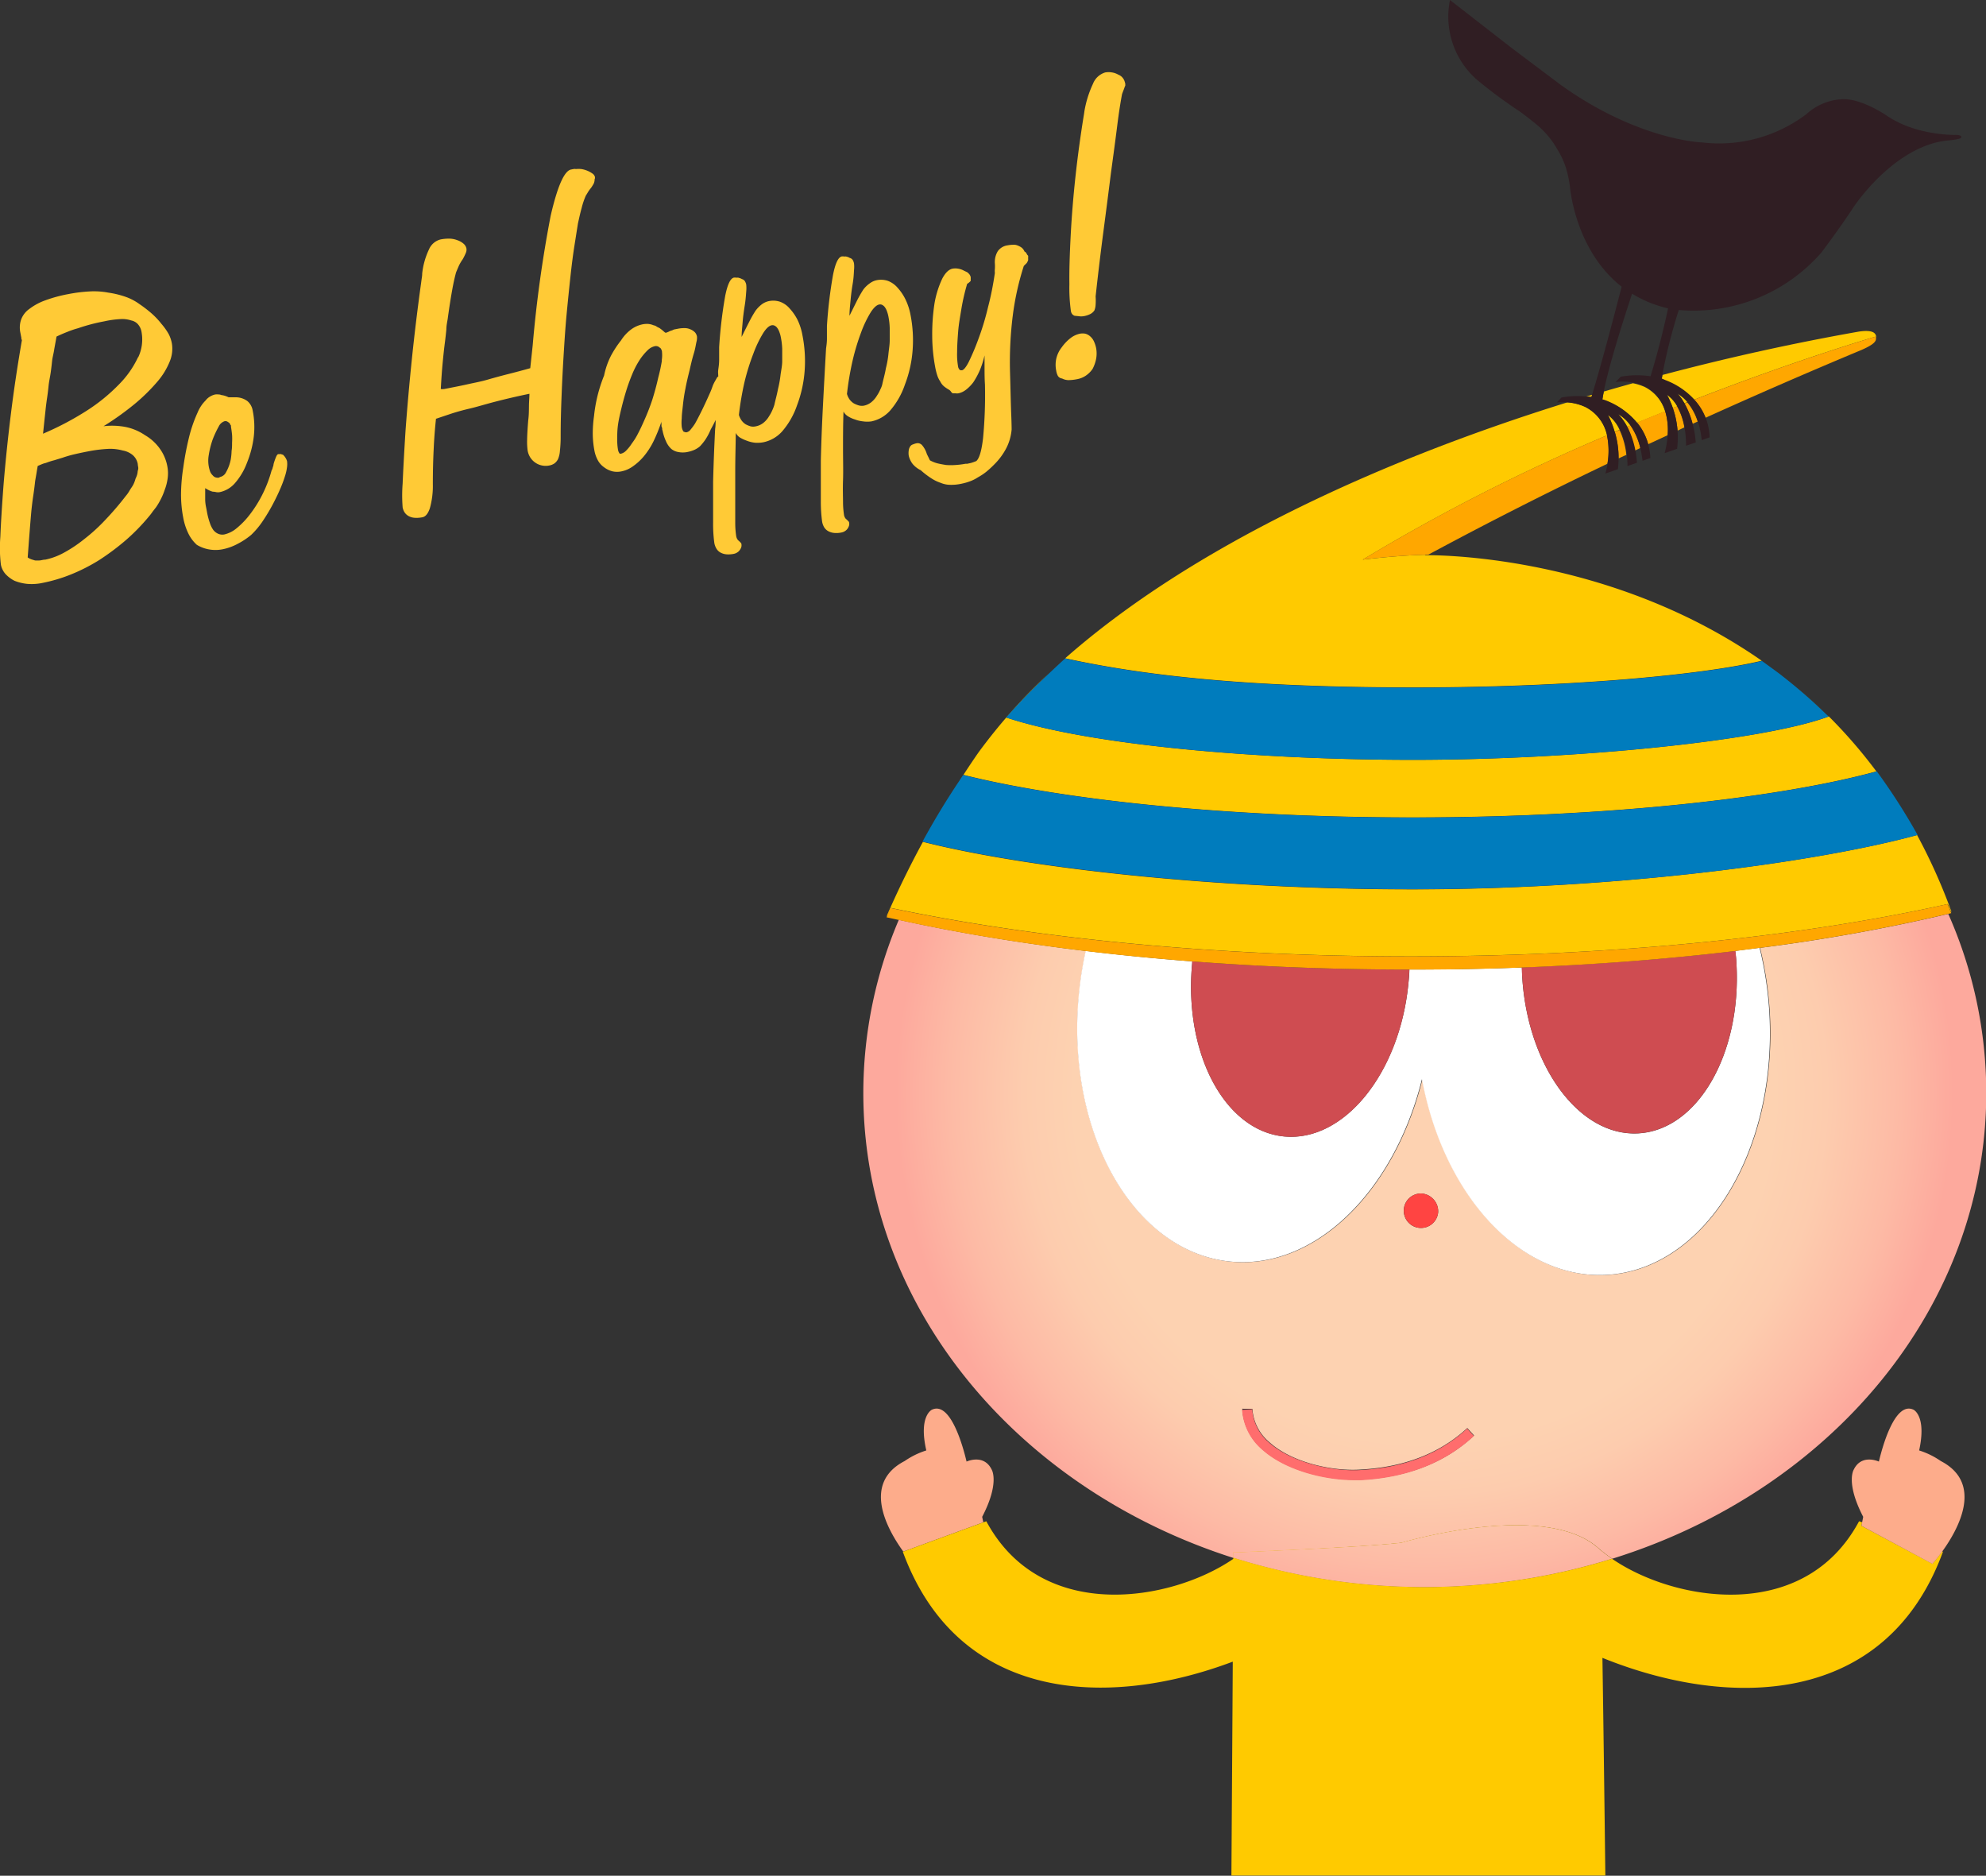
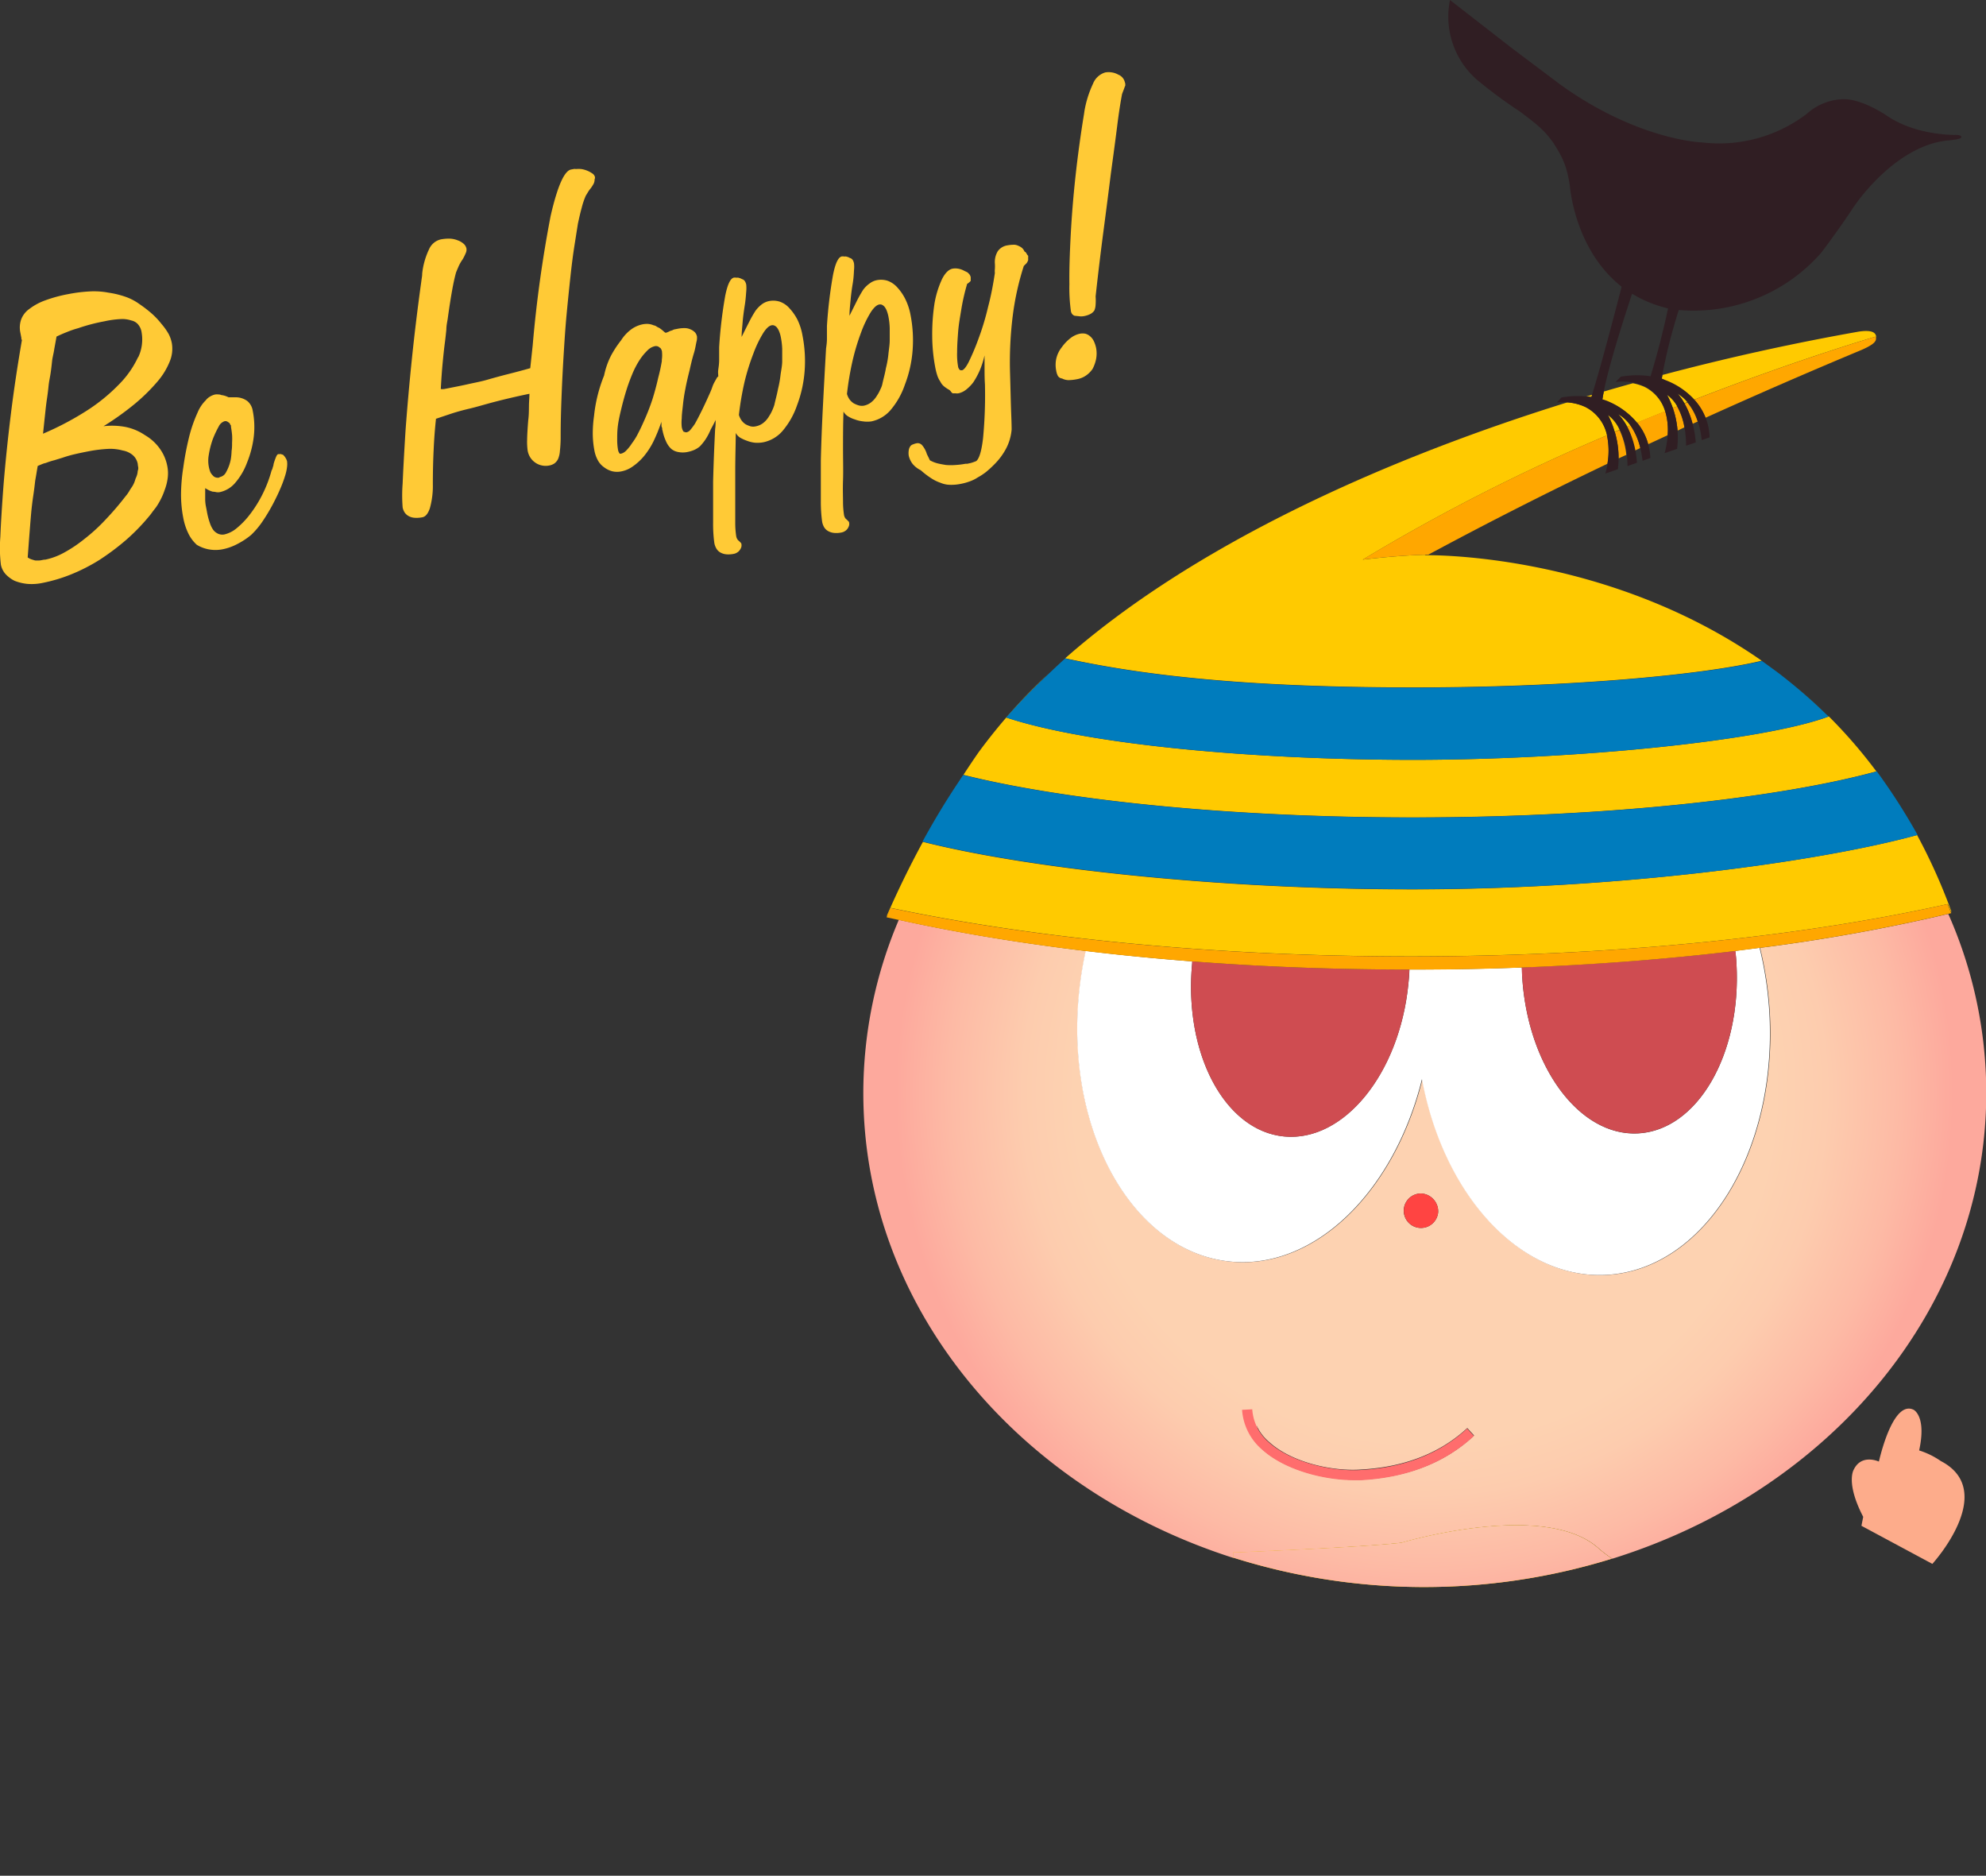
<svg xmlns="http://www.w3.org/2000/svg" viewBox="0 0 292.59 276.28">
  <rect x="0" y="0" width="292.59" height="276.28" fill="#333333" stroke="none" />
  <defs>
    <radialGradient id="radial-gradient" cx="209.89" cy="144.08" r="77.91" gradientTransform="matrix(1 0 0 -1 0 305.03)" gradientUnits="userSpaceOnUse">
      <stop offset=".66" stop-color="#fdd2b1" />
      <stop offset=".76" stop-color="#fdccae" />
      <stop offset=".9" stop-color="#fdbaa5" />
      <stop offset="1" stop-color="#fda99d" />
    </radialGradient>
    <style>.cls-4{fill:#fdac8b}.cls-5{fill:#ffca00}.cls-6{fill:url(#radial-gradient)}</style>
  </defs>
  <g id="Layer_2" data-name="Layer 2">
    <g id="Layer_1-2" data-name="Layer 1">
-       <path d="M20.34 47.81a1.79 1.79 0 00-1-.57 4.18 4.18 0 00-1.59-.2 14.35 14.35 0 00-2.36.29c-.7.13-1.36.29-2 .45s-1.25.36-1.84.56a13.78 13.78 0 00-1.64.56c-.54.21-1.06.44-1.55.67L8 51.38c-.1.6-.21 1.2-.32 1.81s-.12 1.19-.2 1.81-.18 1.2-.29 1.8S7.05 58 7 58.57s-.17 1.2-.23 1.8-.13 1.19-.19 1.78l-.18 1.71a43.36 43.36 0 006.44-3.39 26.43 26.43 0 004.76-3.88 14.22 14.22 0 002.8-4 6.12 6.12 0 00.5-3.66 2.33 2.33 0 00-.56-1.12zM31 69.46a1.64 1.64 0 00.37.53.89.89 0 00.47.31 1 1 0 00.54 0v-.06a1.28 1.28 0 00.94-.69 6.26 6.26 0 00.68-1.89 9.23 9.23 0 00.19-1.25c0-.41.06-.81.07-1.22a8.79 8.79 0 000-1.14c0-.4-.09-.79-.16-1.18v-.16a.24.24 0 00-.1-.15.52.52 0 00-.07-.16.41.41 0 00-.12-.14l-.12-.08-.12-.08a.48.48 0 00-.18-.06.61.61 0 00-.23 0 1.46 1.46 0 00-.86.77 14.6 14.6 0 00-.9 1.93 12.64 12.64 0 00-.64 2.26 4.74 4.74 0 000 1.68 4.92 4.92 0 00.24.78zm207-13.14l.75-.78a13.54 13.54 0 014.4-.07q1.5-4.95 2.58-10a17.68 17.68 0 01-5.3-2.16c-1.42 4.29-3.38 10.49-4.16 14.34 1.42-.42 2.85-.82 4.27-1.22a7.47 7.47 0 00-2.54-.11zM11.07 66.89a17.4 17.4 0 00-1.82.52L8 67.79a10.62 10.62 0 00-1.16.42 3.25 3.25 0 00-.6.19l-.59.25c-.07.37-.13.74-.19 1.11s-.13.74-.19 1.11C5.2 71.6 5.1 72.33 5 73s-.2 1.47-.28 2.24c-.1 1.1-.19 2.23-.28 3.39s-.17 2.37-.26 3.5a2.6 2.6 0 00.55.28l.53.16a5.54 5.54 0 00.7 0c.24 0 .52-.07.82-.12a9.84 9.84 0 002.7-1 19.77 19.77 0 003-2 26.11 26.11 0 003.14-2.86 43.8 43.8 0 003-3.5 5 5 0 00.48-.66c.13-.23.27-.45.41-.65a3.65 3.65 0 00.35-.64 5 5 0 00.14-.64 3.5 3.5 0 00.23-.58 2.74 2.74 0 00.09-.55 1.12 1.12 0 00.08-.49c0-.17 0-.35-.07-.52a2.27 2.27 0 00-.69-1.28 3.09 3.09 0 00-1.51-.72 6.94 6.94 0 00-2.24-.24 20.43 20.43 0 00-2.92.37c-.65.12-1.28.26-1.9.4zm118.17-8.69a5.13 5.13 0 00.4-.71c.12-.27.25-.58.36-.91s.16-.7.26-1.1.2-.83.28-1.3a14.11 14.11 0 00.37-2.09c.07-.68.13-1.34.19-2s0-1.24 0-1.81a10.34 10.34 0 00-.17-1.58 5.27 5.27 0 00-.24-.9 2.31 2.31 0 00-.32-.61 1.12 1.12 0 00-.4-.33.66.66 0 00-.41-.05c-.39.07-.81.46-1.26 1.15a16.37 16.37 0 00-1.43 3 33 33 0 00-1.25 4.18 44.48 44.48 0 00-.82 4.87 2.84 2.84 0 00.38.8 2.32 2.32 0 00.62.58 3.94 3.94 0 00.72.3 1.72 1.72 0 00.75 0 2.59 2.59 0 001.14-.52 3.68 3.68 0 00.83-.97zM115 49.79a4.56 4.56 0 00-.24-.89 2.31 2.31 0 00-.32-.61 1 1 0 00-.4-.33.66.66 0 00-.41-.05c-.39.07-.81.46-1.25 1.15a17 17 0 00-1.44 3 33 33 0 00-1.24 4.18 44 44 0 00-.83 4.87 2.91 2.91 0 00.38.79 2.2 2.2 0 00.62.59 4 4 0 00.73.3 1.67 1.67 0 00.74 0 2.59 2.59 0 001.14-.52 3.51 3.51 0 00.85-1 5.29 5.29 0 00.4-.72 7.19 7.19 0 00.36-.91c.07-.32.16-.69.26-1.09s.2-.83.29-1.3a15.83 15.83 0 00.37-2.09c.06-.68.13-1.34.18-2s0-1.24 0-1.82a10.57 10.57 0 00-.19-1.55zm-17.47 1.99a1.09 1.09 0 00-.14-.38.42.42 0 00-.24-.22.54.54 0 00-.31-.18.78.78 0 00-.4 0 2.2 2.2 0 00-1.06.61A8.37 8.37 0 0094.26 53a13 13 0 00-1.06 2c-.32.76-.64 1.62-.94 2.57s-.52 1.8-.73 2.67-.38 1.7-.5 2.48-.1 1.47-.1 2.07a8.46 8.46 0 00.07 1.36 1.48 1.48 0 00.11.38 1.58 1.58 0 00.15.24.19.19 0 00.14 0s0 .06.07 0a1.57 1.57 0 00.73-.44 6.43 6.43 0 00.86-1.08 9.32 9.32 0 00.94-1.4c.3-.57.58-1.17.86-1.81a32.15 32.15 0 001.2-3.19c.33-1.05.62-2.12.86-3.2a25.15 25.15 0 00.55-2.56 4.9 4.9 0 00.06-1.25z" fill="none" />
-       <path d="M3.26 50.05v0" stroke="#ffca36" stroke-linecap="round" stroke-linejoin="round" stroke-width="0" fill="none" />
      <path d="M24.86 49.22a9.1 9.1 0 00-1.07-1.51 11.47 11.47 0 00-1.44-1.53 18.48 18.48 0 00-1.82-1.4 7.86 7.86 0 00-2-1.05 13.3 13.3 0 00-2.53-.62 11.32 11.32 0 00-2.86-.18 22 22 0 00-3.08.39 20.7 20.7 0 00-3.42.93 8.64 8.64 0 00-2.31 1.25 3.32 3.32 0 00-1.21 1.55A3.61 3.61 0 003 49l.15.78v.1a.51.51 0 000 .09.07.07 0 00.08.06v.06q-1 5.78-1.65 11.08T.53 71.32q-.36 4.77-.48 7.76a20.84 20.84 0 00.08 4.09 2.94 2.94 0 00.68 1.38 4.67 4.67 0 001.34 1A7 7 0 004 86a7.74 7.74 0 002.26-.14 23.22 23.22 0 004.2-1.25 26.74 26.74 0 004.16-2.12 35.81 35.81 0 004-3A29.53 29.53 0 0022 76c.18-.21.35-.44.51-.67l.49-.63a10.68 10.68 0 00.73-1.25 9.35 9.35 0 00.53-1.28 7.53 7.53 0 00.45-1.8 5.39 5.39 0 00-.06-1.7 6.46 6.46 0 00-1.1-2.58 7 7 0 00-2.2-2 7.88 7.88 0 00-2.85-1.2 10.63 10.63 0 00-3.25-.11 42 42 0 004.58-3.27 27.47 27.47 0 003.3-3.23A10.61 10.61 0 0025 53.26a4.89 4.89 0 00.32-2.69 5 5 0 00-.46-1.35zm-9 16.9a6.94 6.94 0 012.24.24 3.09 3.09 0 011.51.72 2.27 2.27 0 01.69 1.28c0 .17.05.35.07.52a1.12 1.12 0 01-.08.49 2.74 2.74 0 01-.09.55 3.5 3.5 0 01-.23.58 5 5 0 01-.21.62 3.65 3.65 0 01-.35.64c-.14.2-.28.42-.41.65a5 5 0 01-.48.66 43.8 43.8 0 01-3 3.5 26.11 26.11 0 01-3.14 2.86 19.77 19.77 0 01-3 2 9.84 9.84 0 01-2.7 1c-.3 0-.58.1-.82.12a5.54 5.54 0 01-.7 0l-.53-.16a2.6 2.6 0 01-.55-.28c.09-1.17.17-2.32.26-3.46s.18-2.29.28-3.39c.08-.77.17-1.52.28-2.24s.2-1.44.28-2.17c.06-.37.13-.74.19-1.11s.12-.74.19-1.11l.59-.25a3.25 3.25 0 01.6-.19 10.62 10.62 0 011.25-.4l1.24-.38a17.4 17.4 0 011.82-.52 48.8 48.8 0 011.9-.4 20.43 20.43 0 012.93-.37zm4.48-13.51a14.22 14.22 0 01-2.8 4 26.43 26.43 0 01-4.76 3.88 43.36 43.36 0 01-6.44 3.39l.18-1.71c.06-.59.13-1.19.19-1.78s.14-1.2.23-1.8.16-1.19.22-1.79.2-1.2.29-1.8.16-1.2.22-1.79.25-1.21.33-1.83l.33-1.81c.49-.23 1-.46 1.55-.67a13.78 13.78 0 011.64-.56 26.84 26.84 0 013.84-1.01 14.35 14.35 0 012.38-.33 4.18 4.18 0 011.59.2 1.79 1.79 0 011 .57 2.33 2.33 0 01.54 1.23 6.12 6.12 0 01-.5 3.61zm21.73 14.83a1.73 1.73 0 00-.27-.35c-.06-.08-.12-.13-.19-.13a.48.48 0 01-.18-.07.46.46 0 00-.21 0h-.2c-.13 0-.24.16-.35.41a8.93 8.93 0 00-.37 1.07c0 .19-.09.37-.13.53a1.15 1.15 0 01-.16.4 18.83 18.83 0 01-1.31 3.45 18 18 0 01-1.82 2.94 12 12 0 01-2 2.1 4.3 4.3 0 01-1.83.93 1.56 1.56 0 01-.86-.08 1.85 1.85 0 01-.75-.56 3.75 3.75 0 01-.53-1.08 10.13 10.13 0 01-.4-1.5c-.06-.34-.12-.66-.18-.94a6.21 6.21 0 01-.1-.89v-1.84.07a5.91 5.91 0 00.57.32 3.16 3.16 0 00.54.2 2.84 2.84 0 01.52.07 1.46 1.46 0 00.51 0 4.09 4.09 0 002.23-1.31 9.66 9.66 0 001.78-3 14.87 14.87 0 001-3.8 12.26 12.26 0 00-.15-3.9 2.31 2.31 0 00-.78-1.4 2.87 2.87 0 00-1.62-.56h-1.15a3.88 3.88 0 00-.58-.23 2.84 2.84 0 00-.49-.1 1 1 0 00-.42-.09 2.68 2.68 0 00-.46 0 2.38 2.38 0 00-.75.29 2.13 2.13 0 00-.69.6 4.94 4.94 0 00-.66.8 5.34 5.34 0 00-.53 1 20.5 20.5 0 00-1.29 3.78 43 43 0 00-.81 4.31 26.54 26.54 0 00-.33 4 18.06 18.06 0 00.33 3.4 9 9 0 00.8 2.4 5.41 5.41 0 001.2 1.57 5.14 5.14 0 001.67.65 5.41 5.41 0 002.15 0 7.92 7.92 0 002.18-.79 10.86 10.86 0 002-1.32 12.2 12.2 0 001.77-2.13 27.3 27.3 0 001.74-3c.33-.65.61-1.26.86-1.85s.45-1.14.61-1.66a6.9 6.9 0 00.31-1.38 3.38 3.38 0 000-.84 1.93 1.93 0 00-.22-.49zM30.76 67a12.64 12.64 0 01.57-2.26 14.6 14.6 0 01.9-1.93 1.46 1.46 0 01.86-.77.61.61 0 01.23 0 .48.48 0 01.18.06l.12.08.12.08a.41.41 0 01.12.14.52.52 0 01.07.16.24.24 0 01.1.15v.16c.07.39.12.78.16 1.18a8.79 8.79 0 010 1.14c0 .41 0 .81-.07 1.22a9.23 9.23 0 01-.12 1.25 6.26 6.26 0 01-.71 1.92 1.28 1.28 0 01-.94.69v.06a1 1 0 01-.54 0 .89.89 0 01-.47-.31 1.64 1.64 0 01-.37-.53 4.92 4.92 0 01-.21-.77 4.74 4.74 0 010-1.72zM87.6 26.54c0-.1 0-.18.05-.25a.91.91 0 000-.23.89.89 0 00-.37-.5 3.7 3.7 0 00-.9-.47 3.65 3.65 0 00-.74-.19 4 4 0 00-.78 0 1.14 1.14 0 00-.37 0l-.36.07c-1 .2-2 2.47-3 6.8a183 183 0 00-2.65 19.1l-.36 3.36c-1.1.31-2.19.6-3.26.87s-2.09.55-3.06.83-1.88.44-2.68.62-1.49.32-2.1.44l-.61.12-.55.11-.42.08a2 2 0 01-.5 0c.07-1.27.15-2.5.26-3.68s.23-2.33.38-3.44q.1-.82.18-1.65c0-.55.12-1.07.2-1.58.22-1.61.44-3 .64-4.13s.4-2 .59-2.7c.12-.29.25-.6.39-.92a6 6 0 01.58-1 7.9 7.9 0 00.46-.93 1.18 1.18 0 00.1-.66 1.26 1.26 0 00-.4-.69 2.7 2.7 0 00-.91-.53 3.51 3.51 0 00-1.19-.24 6.28 6.28 0 00-1.32.12 2.52 2.52 0 00-1.7 1.47 11 11 0 00-1 3.55c0 .32-.05.58-.08.79s-.05.38-.07.52q-.81 5.86-1.37 11.29t-.93 10.47c-.21 3.32-.35 5.93-.43 7.85a22.8 22.8 0 000 3.53 2.1 2.1 0 00.32.78 1.73 1.73 0 00.61.52 2.15 2.15 0 00.88.23 4.23 4.23 0 001.1-.08c.47-.09.84-.54 1.11-1.36a12.22 12.22 0 00.43-3.51q0-2.69.12-5.1c.07-1.6.19-3.14.35-4.61v.07l2.18-.73c.82-.27 1.75-.53 2.78-.77s2.25-.62 3.71-1 3.2-.79 5.09-1.18c0 .5-.06 1.08-.07 1.73s0 1.39-.11 2.2c-.09 1.14-.15 2.08-.16 2.83a9.67 9.67 0 00.08 1.63 2.78 2.78 0 00.39 1 2.65 2.65 0 00.76.77 2.56 2.56 0 001 .41 2.6 2.6 0 001 0 2 2 0 00.82-.33 1.93 1.93 0 00.49-.59 3.68 3.68 0 00.29-1.24 18.69 18.69 0 00.11-2.21c0-2 .06-4 .14-6s.18-4 .3-5.94.25-4 .43-5.9.38-3.88.59-5.8q.27-2.47.57-4.38l.51-3.23c.19-.88.37-1.67.56-2.35a11.37 11.37 0 01.6-1.77c.06-.1.16-.25.28-.46a5 5 0 01.5-.7c.14-.2.26-.4.36-.57a1.48 1.48 0 00.16-.56zm29.92 20.62a7.37 7.37 0 00-1.18-1.72 3.4 3.4 0 00-1.44-1 3.17 3.17 0 00-1.66-.08 2.68 2.68 0 00-.93.41 4.55 4.55 0 00-1 1 16.21 16.21 0 00-.93 1.63c-.34.66-.71 1.4-1.12 2.23 0-.69.09-1.42.15-2.18s.18-1.64.32-2.52.17-1.55.21-2a5.28 5.28 0 000-1 1.51 1.51 0 00-.21-.53.73.73 0 00-.42-.29 1.31 1.31 0 00-.3-.14l-.28-.08a1.39 1.39 0 01-.33 0 1.18 1.18 0 00-.27 0q-.78.15-1.29 2.7a67.14 67.14 0 00-.89 7.54v1.89c0 .55-.07 1-.13 1.43s0 .65 0 1a.59.59 0 00-.24.27c-.1.18-.24.41-.4.72s-.23.56-.32.8-.18.46-.27.65c-.5 1.13-.94 2.07-1.31 2.81s-.67 1.32-.91 1.73a9.15 9.15 0 01-.64.86 1 1 0 01-.53.37.38.38 0 01-.24 0l-.25-.08a1.47 1.47 0 01-.16-.28 2.14 2.14 0 01-.11-.41 5.92 5.92 0 010-1.27c0-.54.09-1.18.17-1.92a23.94 23.94 0 01.37-2.45c.16-.87.38-1.79.63-2.78.07-.33.16-.71.26-1.13s.23-.89.39-1.42.26-1.17.34-1.54a2.25 2.25 0 00.08-.83 1.31 1.31 0 00-.28-.58 1.91 1.91 0 00-.66-.45 2 2 0 00-.88-.19 4.74 4.74 0 00-1.09.11l-.32.06a1.09 1.09 0 00-.38.14l-.28.09a3.4 3.4 0 00-.34.16.43.43 0 00-.16.07.63.63 0 01-.29.04l-.44-.38c-.14-.11-.28-.22-.43-.32a2.1 2.1 0 01-.42-.22.91.91 0 00-.4-.16 2.72 2.72 0 00-.84-.21 3.51 3.51 0 00-.8.06 4.32 4.32 0 00-1.64.72 6 6 0 00-1.53 1.64 15.07 15.07 0 00-1.5 2.29 11.44 11.44 0 00-1 2.89 21.79 21.79 0 00-1.48 5.93 19.13 19.13 0 00-.19 2.66 13.84 13.84 0 00.24 2.45 4.81 4.81 0 00.52 1.47 3 3 0 00.9 1 3.36 3.36 0 001.23.6 3.06 3.06 0 001.38 0 4.26 4.26 0 001.61-.71 8.32 8.32 0 001.61-1.46 11 11 0 001.45-2.23 23.87 23.87 0 001.18-2.92v.07a.34.34 0 000 .21 2 2 0 010 .26c0 .08 0 .19.07.32s0 .28.09.45a7 7 0 00.51 1.59 3.23 3.23 0 00.79 1.13 2.23 2.23 0 001.07.46 3.42 3.42 0 001.23 0 5.16 5.16 0 001-.29 3.45 3.45 0 00.9-.55 8.06 8.06 0 00.81-1 8.66 8.66 0 00.79-1.5c.26-.46.5-.92.72-1.39 0 .43 0 .88-.07 1.3q-.21 4.11-.3 7.82v6a20.82 20.82 0 00.18 3 2.42 2.42 0 00.34.88 1.61 1.61 0 00.61.55 2.28 2.28 0 00.85.24 3.93 3.93 0 001.06-.07 1.35 1.35 0 00.5-.2 1.21 1.21 0 00.4-.38 1.39 1.39 0 00.22-.44 1.1 1.1 0 000-.48.35.35 0 00-.1-.15l-.25-.25a.92.92 0 01-.26-.29 1.28 1.28 0 01-.14-.37 13 13 0 01-.15-1.82v-7.94c0-1.69.06-3.52.08-5.49a1.81 1.81 0 00.67.71 6 6 0 001 .45 4.53 4.53 0 001.17.28 4.72 4.72 0 001.23-.07 5.1 5.1 0 002.78-1.62 11.61 11.61 0 002.16-3.78 18.09 18.09 0 001.13-5.06 19.42 19.42 0 00-.31-5.25 8.72 8.72 0 00-.71-2.27zm-20 5.93a25.15 25.15 0 01-.55 2.56c-.24 1.08-.53 2.15-.86 3.2A32.15 32.15 0 0194.88 62c-.28.64-.56 1.24-.86 1.81a9.32 9.32 0 01-.92 1.49 6.43 6.43 0 01-.86 1.08 1.57 1.57 0 01-.73.44h-.07a.19.19 0 01-.14 0 1.58 1.58 0 01-.15-.24 1.48 1.48 0 01-.11-.38 8.46 8.46 0 01-.11-1.43c0-.6 0-1.29.1-2.07s.29-1.61.5-2.48.45-1.76.73-2.67.62-1.81.94-2.57a13 13 0 011.06-2 8.37 8.37 0 011.12-1.36 2.2 2.2 0 011.06-.62.78.78 0 01.4 0 .54.54 0 01.31.18.42.42 0 01.24.22 1.09 1.09 0 01.14.38v.06a4.9 4.9 0 01-.04 1.25zM115 55.17a15.83 15.83 0 01-.37 2.09c-.09.47-.19.9-.29 1.3s-.19.77-.26 1.09a7.19 7.19 0 01-.36.91 5.29 5.29 0 01-.4.72 3.51 3.51 0 01-.85 1 2.59 2.59 0 01-1.14.52 1.67 1.67 0 01-.74 0 4 4 0 01-.73-.3 2.2 2.2 0 01-.62-.59 2.91 2.91 0 01-.38-.79 44 44 0 01.83-4.87 33 33 0 011.31-4.19 17 17 0 011.44-3c.44-.69.86-1.08 1.25-1.15a.66.66 0 01.41.05 1 1 0 01.4.33 2.31 2.31 0 01.32.61 4.56 4.56 0 01.24.89 10.57 10.57 0 01.18 1.58v1.82c0 .63-.14 1.3-.24 1.98zm13.37 6.9a5.09 5.09 0 002.79-1.62 11.43 11.43 0 002.15-3.78 17.76 17.76 0 001.14-5.06 19.42 19.42 0 00-.31-5.25 9 9 0 00-.75-2.28 7.34 7.34 0 00-1.17-1.72 3.56 3.56 0 00-1.44-1 3.18 3.18 0 00-1.66-.08 2.54 2.54 0 00-.93.42 4.27 4.27 0 00-1 .95 18.43 18.43 0 00-.93 1.63l-1.11 2.23c0-.69.08-1.42.15-2.18s.17-1.63.32-2.51.17-1.56.2-2.06a4.33 4.33 0 000-.94 1.49 1.49 0 00-.2-.54.75.75 0 00-.43-.29 1.53 1.53 0 00-.29-.14l-.29-.08a1 1 0 01-.33 0 1.1 1.1 0 00-.26 0q-.78.15-1.29 2.7a67 67 0 00-.9 7.54v1.89c0 .54-.07 1-.13 1.44q-.26 4.55-.47 8.66t-.3 7.83v6a21.77 21.77 0 00.19 3 2.41 2.41 0 00.33.88 1.64 1.64 0 00.62.55 2.28 2.28 0 00.85.24 3.59 3.59 0 001.06-.07 1.42 1.42 0 00.5-.2 1.32 1.32 0 00.4-.38 1.59 1.59 0 00.21-.44 1 1 0 000-.48.25.25 0 00-.09-.14l-.25-.26a.78.78 0 01-.26-.28 1.17 1.17 0 01-.14-.38 12.88 12.88 0 01-.15-1.82c0-.87-.05-2 0-3.32s0-2.93 0-4.62 0-3.52.07-5.49a1.84 1.84 0 00.68.71 4.21 4.21 0 001 .45 4.56 4.56 0 001.16.28 4.32 4.32 0 001.26.01zm-1.87-2.36a3.94 3.94 0 01-.72-.3 2.32 2.32 0 01-.62-.58 2.84 2.84 0 01-.38-.8 44.48 44.48 0 01.82-4.87 33 33 0 011.25-4.16 16.37 16.37 0 011.43-3c.45-.69.87-1.08 1.26-1.15a.66.66 0 01.41.05 1.12 1.12 0 01.4.33 2.31 2.31 0 01.32.61 5.27 5.27 0 01.24.9 10.34 10.34 0 01.17 1.58v1.81c0 .63-.12 1.3-.19 2a14.11 14.11 0 01-.37 2.09c-.08.47-.18.9-.28 1.3s-.19.77-.26 1.1-.24.64-.36.91a5.13 5.13 0 01-.4.71 3.68 3.68 0 01-.85 1 2.59 2.59 0 01-1.14.52 1.72 1.72 0 01-.73-.05zm7.57 6.09a1.24 1.24 0 00-.19.55 2.57 2.57 0 000 .76 2.88 2.88 0 00.23.66 3 3 0 00.35.57 3.6 3.6 0 001.19.92 12 12 0 001.54 1.18 5.93 5.93 0 001.37.67 3.7 3.7 0 001.4.3 6.85 6.85 0 001.59-.14 8.38 8.38 0 001.28-.35 5.52 5.52 0 001.22-.6 8.67 8.67 0 001.23-.81 14.51 14.51 0 001.17-1.07 9.68 9.68 0 001.81-2.44 7.36 7.36 0 00.78-2.74c0-.05 0-.79-.06-2.24s-.1-3.56-.18-6.32a55.08 55.08 0 01.4-8.15 40.53 40.53 0 011.63-7.37c.11-.12.23-.23.34-.34a.77.77 0 00.21-.31.55.55 0 00.1-.32 2.75 2.75 0 010-.38.51.51 0 010-.13.19.19 0 00-.09-.11.43.43 0 01-.11-.19 1.86 1.86 0 01-.14-.2.27.27 0 00-.19-.13 1.58 1.58 0 00-.37-.54 2.12 2.12 0 00-.61-.35 1.42 1.42 0 00-.7-.13 5.23 5.23 0 00-.85.09A2.12 2.12 0 00147 37a3.08 3.08 0 00-.43 1.8 5.87 5.87 0 010 .84 2.52 2.52 0 000 .57c-.25 1.71-.57 3.37-1 5a38.51 38.51 0 01-1.41 4.68 35.12 35.12 0 01-1.43 3.4c-.39.77-.73 1.19-1 1.25h-.17a.48.48 0 01-.18-.07 1.52 1.52 0 01-.14-.21.63.63 0 01-.08-.22 10.16 10.16 0 01-.15-2.19c0-.85.06-1.85.15-3s.31-2.31.5-3.49a31 31 0 01.83-3.56 1.24 1.24 0 00.32-.23 1.23 1.23 0 00.2-.2v-.28a2.45 2.45 0 000-.27 1.25 1.25 0 00-.09-.25 1 1 0 00-.22-.29.83.83 0 00-.28-.22l-.4-.19a2.65 2.65 0 00-.87-.3 2.38 2.38 0 00-.8 0q-.84.16-1.53 1.47a14 14 0 00-1.16 3.76 30 30 0 00-.32 4.73 25.45 25.45 0 00.46 4.65 9.18 9.18 0 00.29 1.13 3.51 3.51 0 00.44.89 2.12 2.12 0 00.54.7 4.9 4.9 0 00.77.52 1 1 0 01.16.14.26.26 0 01.1.15.43.43 0 01.12.11.65.65 0 00.12.11h.42a1.46 1.46 0 00.46 0 2.78 2.78 0 001.08-.51 5.86 5.86 0 001.1-1.12 11.76 11.76 0 00.94-1.73 13.19 13.19 0 00.71-2.22v1.91c0 .7 0 1.48.06 2.37a67.62 67.62 0 01-.28 7.92c-.22 1.88-.56 3-1 3.36-.21.09-.41.16-.59.22a2.94 2.94 0 01-.42.11l-.32.07h-.26a11.72 11.72 0 01-1.45.18 9.53 9.53 0 01-1.42 0c-.5-.08-1-.17-1.36-.27a4.87 4.87 0 01-1.01-.42l-.22-.46-.23-.46a3.49 3.49 0 00-.68-1.28.86.86 0 00-.77-.32 2.63 2.63 0 00-.6.18.71.71 0 00-.43.34zm21.78-10.44a.83.83 0 00.62.39 2.13 2.13 0 001 .24 6.92 6.92 0 001.22-.14 3.36 3.36 0 001.28-.52 3.69 3.69 0 001-1 5.36 5.36 0 00.52-1.48 4.46 4.46 0 000-1.58 4.53 4.53 0 00-.33-1 2.22 2.22 0 00-.55-.73 1.79 1.79 0 00-.68-.38 2.11 2.11 0 00-.87 0 3.42 3.42 0 00-1.33.63 6.4 6.4 0 00-1.31 1.37 4.19 4.19 0 00-.81 1.7 4.3 4.3 0 000 1.75 2.48 2.48 0 00.24.75zm1.92-9.55a1 1 0 00.18.44.88.88 0 00.36.26l.58.06a2.37 2.37 0 00.77 0 3.41 3.41 0 001-.33 1.66 1.66 0 00.57-.51 2.57 2.57 0 00.18-.81 8.86 8.86 0 000-1.3v.06q.56-5.09 1.16-9.64t1.1-8.55c.37-2.71.68-5 .93-7s.49-3.48.71-4.64c.09-.24.17-.46.25-.66s.12-.33.15-.43a.41.41 0 00.07-.32c0-.1 0-.2-.05-.29a1.64 1.64 0 00-.3-.65 1.52 1.52 0 00-.67-.5 2.73 2.73 0 00-.93-.33 2.87 2.87 0 00-1 0 2.8 2.8 0 00-1.8 1.66 15.72 15.72 0 00-1.26 4l-.06.42q-.76 4.65-1.25 9.12t-.72 8.81c-.15 2.9-.22 5.28-.19 7.13a25 25 0 00.22 4z" fill="#ffca36" />
-       <path class="cls-4" d="M144.7 223.42c2.61-5 1.41-6.94 1.41-6.94-1.08-2.26-3.42-1.33-3.71-1.2-.47-2-2.32-8.95-5.1-7.64 0 0-2 .9-.83 6a11.82 11.82 0 00-3.19 1.56c-6.36 3.29-2.55 10.09-.2 13.34l11.79-4.31z" />
-       <path class="cls-5" d="M274.24 224.74l.1-.51-.45-.16c-8.12 15.15-27.32 11.79-36.4 5.52a93.57 93.57 0 01-55.79-.17v.19c-9.08 6.24-28.25 9.6-36.39-5.54l-.44.16-11.79 4.31H133c8.15 22.21 30.16 23.16 48.62 16.21-.05 9-.13 20.5-.2 31.5h55.09c-.14-11.54-.3-23.57-.43-32.06 18.76 7.59 41.79 7.21 50.17-15.63l-.12-.05c-.81 1.11-1.44 1.81-1.44 1.81z" />
      <path class="cls-4" d="M285.93 215.2a11.82 11.82 0 00-3.19-1.56c1.12-5.1-.83-6-.83-6-2.78-1.31-4.63 5.65-5.1 7.64-.29-.13-2.63-1.06-3.71 1.2 0 0-1.21 1.92 1.4 6.94l-.16.81-.1.51 10.45 5.61s.63-.7 1.44-1.81c2.35-3.24 6.16-10.04-.2-13.34z" />
-       <path class="cls-6" d="M206.53 227.23s21.06-6.31 29 .84a18.73 18.73 0 002 1.52c32.11-10 55.1-37 55.1-68.64a65.08 65.08 0 00-5.6-26.34 268.11 268.11 0 01-27.73 5 53 53 0 011.45 9.7c1.11 20.45-9.62 37.69-24 38.48-12.73.7-24-11.75-27.19-28.82-4.1 16.51-15.75 28.08-28.23 26.86C167 184.43 157 166.75 159 146.36a52.89 52.89 0 011-6.29c-9.94-1.19-19.2-2.74-27.58-4.59a65.05 65.05 0 00-5.23 25.52c0 31.5 22.71 58.32 54.51 68.47v-.75s19.44-.82 24.83-1.49zm2.82-51.44a2.64 2.64 0 012.53 2.75 2.54 2.54 0 11-2.53-2.75zm-24.84 31.72a7 7 0 002.53 4.94c3.34 3 9.32 4.3 13.48 4 6.39-.35 11.66-2.41 15.65-6.11l1 1.1c-4.26 4-9.84 6.14-16.59 6.51h-1.09c-4.38 0-10.11-1.45-13.47-4.45a8.46 8.46 0 01-3-6z" />
+       <path class="cls-6" d="M206.53 227.23s21.06-6.31 29 .84a18.73 18.73 0 002 1.52c32.11-10 55.1-37 55.1-68.64a65.08 65.08 0 00-5.6-26.34 268.11 268.11 0 01-27.73 5 53 53 0 011.45 9.7c1.11 20.45-9.62 37.69-24 38.48-12.73.7-24-11.75-27.19-28.82-4.1 16.51-15.75 28.08-28.23 26.86C167 184.43 157 166.75 159 146.36a52.89 52.89 0 011-6.29c-9.94-1.19-19.2-2.74-27.58-4.59a65.05 65.05 0 00-5.23 25.52c0 31.5 22.71 58.32 54.51 68.47v-.75s19.44-.82 24.83-1.49zm2.82-51.44a2.64 2.64 0 012.53 2.75 2.54 2.54 0 11-2.53-2.75zm-24.84 31.72a7 7 0 002.53 4.94c3.34 3 9.32 4.3 13.48 4 6.39-.35 11.66-2.41 15.65-6.11l1 1.1c-4.26 4-9.84 6.14-16.59 6.51h-1.09c-4.38 0-10.11-1.45-13.47-4.45z" />
      <path class="cls-5" d="M237.49 229.59a18.73 18.73 0 01-2-1.52c-7.94-7.15-29-.84-29-.84-5.39.67-24.83 1.44-24.83 1.44v.75a93.57 93.57 0 0055.79.17z" />
      <path class="cls-6" d="M237.49 229.59a18.73 18.73 0 01-2-1.52c-7.94-7.15-29-.84-29-.84-5.39.67-24.83 1.44-24.83 1.44v.75a93.57 93.57 0 0055.79.17z" />
      <path d="M209.14 180.86a2.53 2.53 0 002.74-2.32 2.64 2.64 0 00-2.53-2.75 2.54 2.54 0 00-.21 5.07z" fill="#ff4442" />
      <path d="M255.83 142c.73 13.3-5.75 24.46-14.47 24.94S225 157 224.25 143.71c0-.41 0-.81-.05-1.21q-7.44.28-15.16.3h-1.4c0 .7-.08 1.41-.15 2.12-1.32 13.25-9.52 23.31-18.3 22.47s-14.82-12.28-13.55-25.54v-.25q-8.08-.62-15.69-1.54a52.89 52.89 0 00-1 6.29c-2 20.39 8 38.07 22.31 39.47 12.48 1.22 24.13-10.35 28.23-26.86 3.17 17.07 14.46 29.52 27.19 28.82 14.38-.79 25.11-18 24-38.48a53 53 0 00-1.45-9.7l-3.59.46c.1.64.15 1.28.19 1.94z" fill="#fff" />
      <path d="M241.36 166.93c8.72-.48 15.2-11.64 14.47-24.94 0-.65-.09-1.29-.16-1.92-9.88 1.18-20.44 2-31.47 2.43 0 .4 0 .8.05 1.21.75 13.29 8.39 23.7 17.11 23.22zm-52.17.47c8.78.84 17-9.22 18.3-22.47.07-.71.12-1.42.15-2.12-11.08 0-21.79-.42-32-1.2v.25c-1.27 13.26 4.77 24.7 13.55 25.54z" fill="#cf4c51" />
      <path class="cls-5" d="M207.78 140.87c30.08 0 57.61-2.91 79.18-7.71.15.38.33.76.46 1.12h.08a84.21 84.21 0 00-5.06-11.28c-14.67 4-44.15 8-74.31 8-29.2 0-56.92-3.14-72.16-7q-2.9 5.33-5.32 10.89h.09c.15-.38.33-.77.5-1.16 21.16 4.46 47.66 7.14 76.54 7.14zm68.66-27.25a73.46 73.46 0 00-7-8.09c-9.7 3.61-37.35 6.39-61.24 6.39-23.15 0-47.8-2.19-59.93-6.23q3-3.39 6.27-6.53a83 83 0 00-10.34 11.61c-.78 1.11-1.52 2.23-2.26 3.36 14.19 3.57 38.23 6.27 66.23 6.27 29.24 0 54.46-2.99 68.27-6.78zm-41.89-55.47l-.83.25c.25 0 .49 0 .73.08.03-.08.06-.2.1-.33zm3.86 2.85a8.06 8.06 0 011.27 1.89l.53-.22a5.55 5.55 0 00-1.8-1.67zm7.18-2.84a13.34 13.34 0 01.86 1.94l.65-.25a5.19 5.19 0 00-1.51-1.69zm1.55-.16a7 7 0 011 1.4l.44-.17a5.24 5.24 0 00-1.44-1.23zm-4.83-1a7.73 7.73 0 00-1.75-.55c-1.42.4-2.85.8-4.27 1.22-.09.44-.16.85-.22 1.22q.28.07.57.18a11.06 11.06 0 014.55 3.21c1.4-.58 2.78-1.14 4.13-1.68a5.92 5.92 0 00-3.01-3.6zm-5.45 4.11a13 13 0 011 2.51l.74-.31a5.52 5.52 0 00-1.74-2.2zm8.51-5.04a11.08 11.08 0 014.2 2.81c15.44-6 26.61-9.25 26.61-9.25l.13-.06.09.2a.88.88 0 000-.23c-.08-.52-.58-1-2.59-.69-9.4 1.66-19.14 3.79-28.89 6.38 0 .2-.07.41-.1.6zm19.3 45.16c1.43 1.19 2.81 2.44 4.15 3.73a71.98 71.98 0 00-4.15-3.73z" />
      <path class="cls-5" d="M259.55 97.32c-23.22-16.18-49.66-15.54-49.66-15.54l.13-.07c-4.49.12-9.25.72-9.25.72a283.9 283.9 0 0136-18.31 6.07 6.07 0 00-3.23-4.2 7.66 7.66 0 00-2.61-.66c-28.34 8.81-55.56 21.47-74 37.7 13.26 2.91 29.4 4.29 51.53 4.29 23.2 0 42.71-1.91 51.09-3.93z" />
      <path d="M175.67 141.61c10.18.78 20.89 1.2 32 1.2H209q7.71 0 15.16-.3c11-.42 21.59-1.25 31.47-2.43l3.59-.46a268.11 268.11 0 0027.73-5l.51-.12c0-.07-.06-.14-.08-.21-.13-.36-.31-.74-.46-1.12-21.57 4.8-49.1 7.71-79.18 7.71-28.88 0-55.38-2.68-76.54-7.14-.17.39-.35.78-.5 1.16l-.09.21 1.75.38c8.38 1.85 17.64 3.4 27.58 4.59q7.65.92 15.73 1.53zm70.78-81.51a13.18 13.18 0 01.7 3.33l1-.48a9.48 9.48 0 00-1.08-3.1zm-9.7 4.02a283.9 283.9 0 00-36 18.31s4.76-.6 9.25-.72h.41q13-7 26.4-13.4a11.2 11.2 0 00-.06-4.19zm11.4-4.69a12.31 12.31 0 011.21 3l.75-.34a8.34 8.34 0 00-1.52-2.8zm-8.47 3.44a13.27 13.27 0 011.18 3.5l.8-.38a9.76 9.76 0 00-1.45-3.34zm36.5-13.24s-11.18 3.26-26.61 9.25a8.85 8.85 0 011.69 2.66q11.42-5.17 23-10c1.82-.8 2.2-1.28 2.12-1.79l-.09-.2zM237.9 63.62a13.24 13.24 0 01.56 3.9l1.14-.52a11.25 11.25 0 00-1-3.66zm7.42-3.06c-1.35.54-2.73 1.1-4.13 1.68a8.45 8.45 0 011.64 3.19l2.87-1.33a9.62 9.62 0 00-.38-3.54z" fill="#ffa700" />
      <path d="M282.44 123h.08a90.68 90.68 0 00-6-9.36h-.08c-13.81 3.79-39 6.78-68.31 6.78-28 0-52-2.7-66.23-6.27-.19.27-.36.55-.54.82q-2.94 4.38-5.45 9h.07c15.24 3.84 43 7 72.16 7 30.15.03 59.63-3.97 74.3-7.97zm-134.21-17.31c12.13 4 36.78 6.23 59.93 6.23 23.89 0 51.54-2.78 61.24-6.39l-.6-.56a77.168 77.168 0 00-4.15-3.73c-.81-.68-1.64-1.34-2.49-2-.68-.51-1.36-1-2.05-1.5l-.52-.38c-8.38 2-27.89 3.93-51.09 3.93-22.13 0-38.27-1.38-51.53-4.29h-.06c-.8.73-1.59 1.46-2.37 2.21q-3.31 3.09-6.31 6.48z" fill="#007cbd" />
      <path d="M186 213.57c3.36 3 9.09 4.45 13.47 4.45h1.09c6.75-.37 12.33-2.56 16.59-6.51l-1-1.1c-4 3.7-9.26 5.76-15.65 6.11-4.16.26-10.14-1.06-13.48-4a7 7 0 01-2.53-4.94l-1.5.08a8.46 8.46 0 003.01 5.91z" fill="#ff6d6d" />
      <path d="M236.75 64.12a11.2 11.2 0 01.08 4.18 13.08 13.08 0 01-.31 1.45l1.84-.64a14.14 14.14 0 00.1-1.59 13.24 13.24 0 00-.56-3.9 13 13 0 00-1-2.51 5.52 5.52 0 011.78 2.2 11.25 11.25 0 011 3.66 16.48 16.48 0 01.09 1.68l1.4-.49a17.77 17.77 0 00-.23-1.79 13.27 13.27 0 00-1.18-3.5 8.06 8.06 0 00-1.35-1.87 5.55 5.55 0 011.8 1.67 9.76 9.76 0 011.45 3.33 15.24 15.24 0 01.33 1.87l1.15-.4a9.18 9.18 0 00-.31-2 8.45 8.45 0 00-1.64-3.19 11.06 11.06 0 00-4.55-3.28q-.28-.11-.57-.18c.06-.37.13-.78.22-1.22.78-3.85 2.74-10.05 4.16-14.34a17.68 17.68 0 005.3 2.16q-1.08 5.07-2.58 10a13.54 13.54 0 00-4.4.07l-.75.78a7.47 7.47 0 012.54.09 7.73 7.73 0 011.75.55 5.92 5.92 0 013 3.6 9.62 9.62 0 01.38 3.54 13.17 13.17 0 01-.45 2.7l1.84-.64a13.41 13.41 0 00-.64-6.06 13.34 13.34 0 00-.86-1.94 5.19 5.19 0 011.51 1.69 9.48 9.48 0 011.08 3.1 16.05 16.05 0 01.23 2.75l1.43-.48a15.28 15.28 0 00-.48-2.82 12.31 12.31 0 00-1.21-3 7 7 0 00-1-1.4 5.24 5.24 0 011.45 1.23 8.34 8.34 0 011.52 2.8 13.89 13.89 0 01.6 2.85l1.16-.41a8.56 8.56 0 00-2.3-5.62 11.08 11.08 0 00-4.2-2.81l-.55-.24c0-.19.07-.4.1-.6a78.93 78.93 0 012.41-9.49 25 25 0 0021-8.45s2.65-3.5 4.7-6.63c0 0 5.8-8.91 13.71-9.87 0 0 2.28-.16 2.19-.49 0 0 .21-.37-.94-.35 0 0-5.78.12-10.1-2.89 0 0-3.65-2.49-6.43-2.37a8.38 8.38 0 00-5.29 2.17 21.32 21.32 0 01-15.4 4.2s-9.36-.27-20.81-8.46L222.62 7l-9-7a12.34 12.34 0 004 11.77 71 71 0 006.27 4.64s1.45 1.06 2.57 2a13.11 13.11 0 013 3.63 12.12 12.12 0 011.27 2.76 18.49 18.49 0 01.56 2.66s.69 9.33 7.62 14.77c-2.68 10.38-3.94 14.56-4.36 15.92 0 .13-.07.25-.1.33-.24 0-.48-.06-.73-.08a13.29 13.29 0 00-3.67.15l-.68.72a7.92 7.92 0 011.54 0 7.66 7.66 0 012.61.66 6.07 6.07 0 013.23 4.19z" fill="#301e23" />
    </g>
  </g>
</svg>